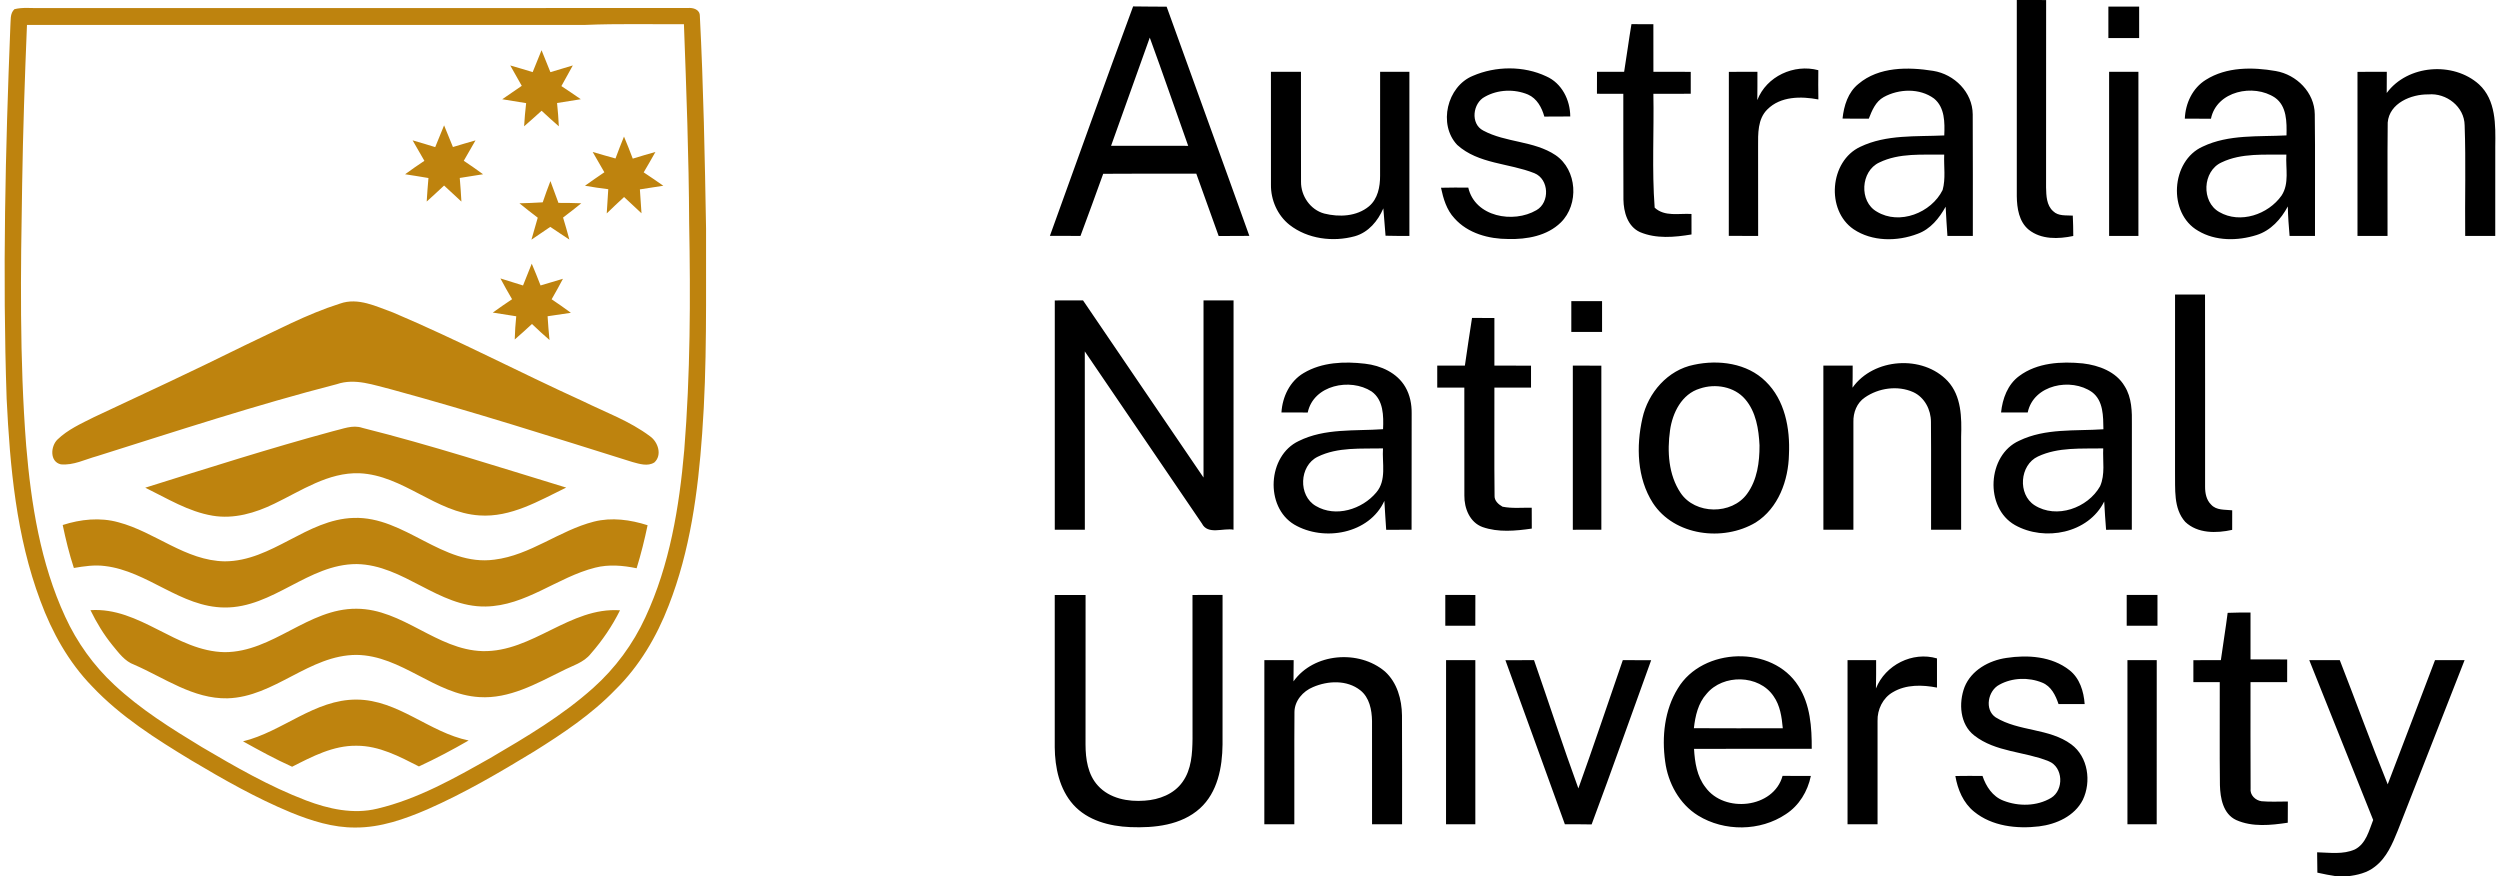
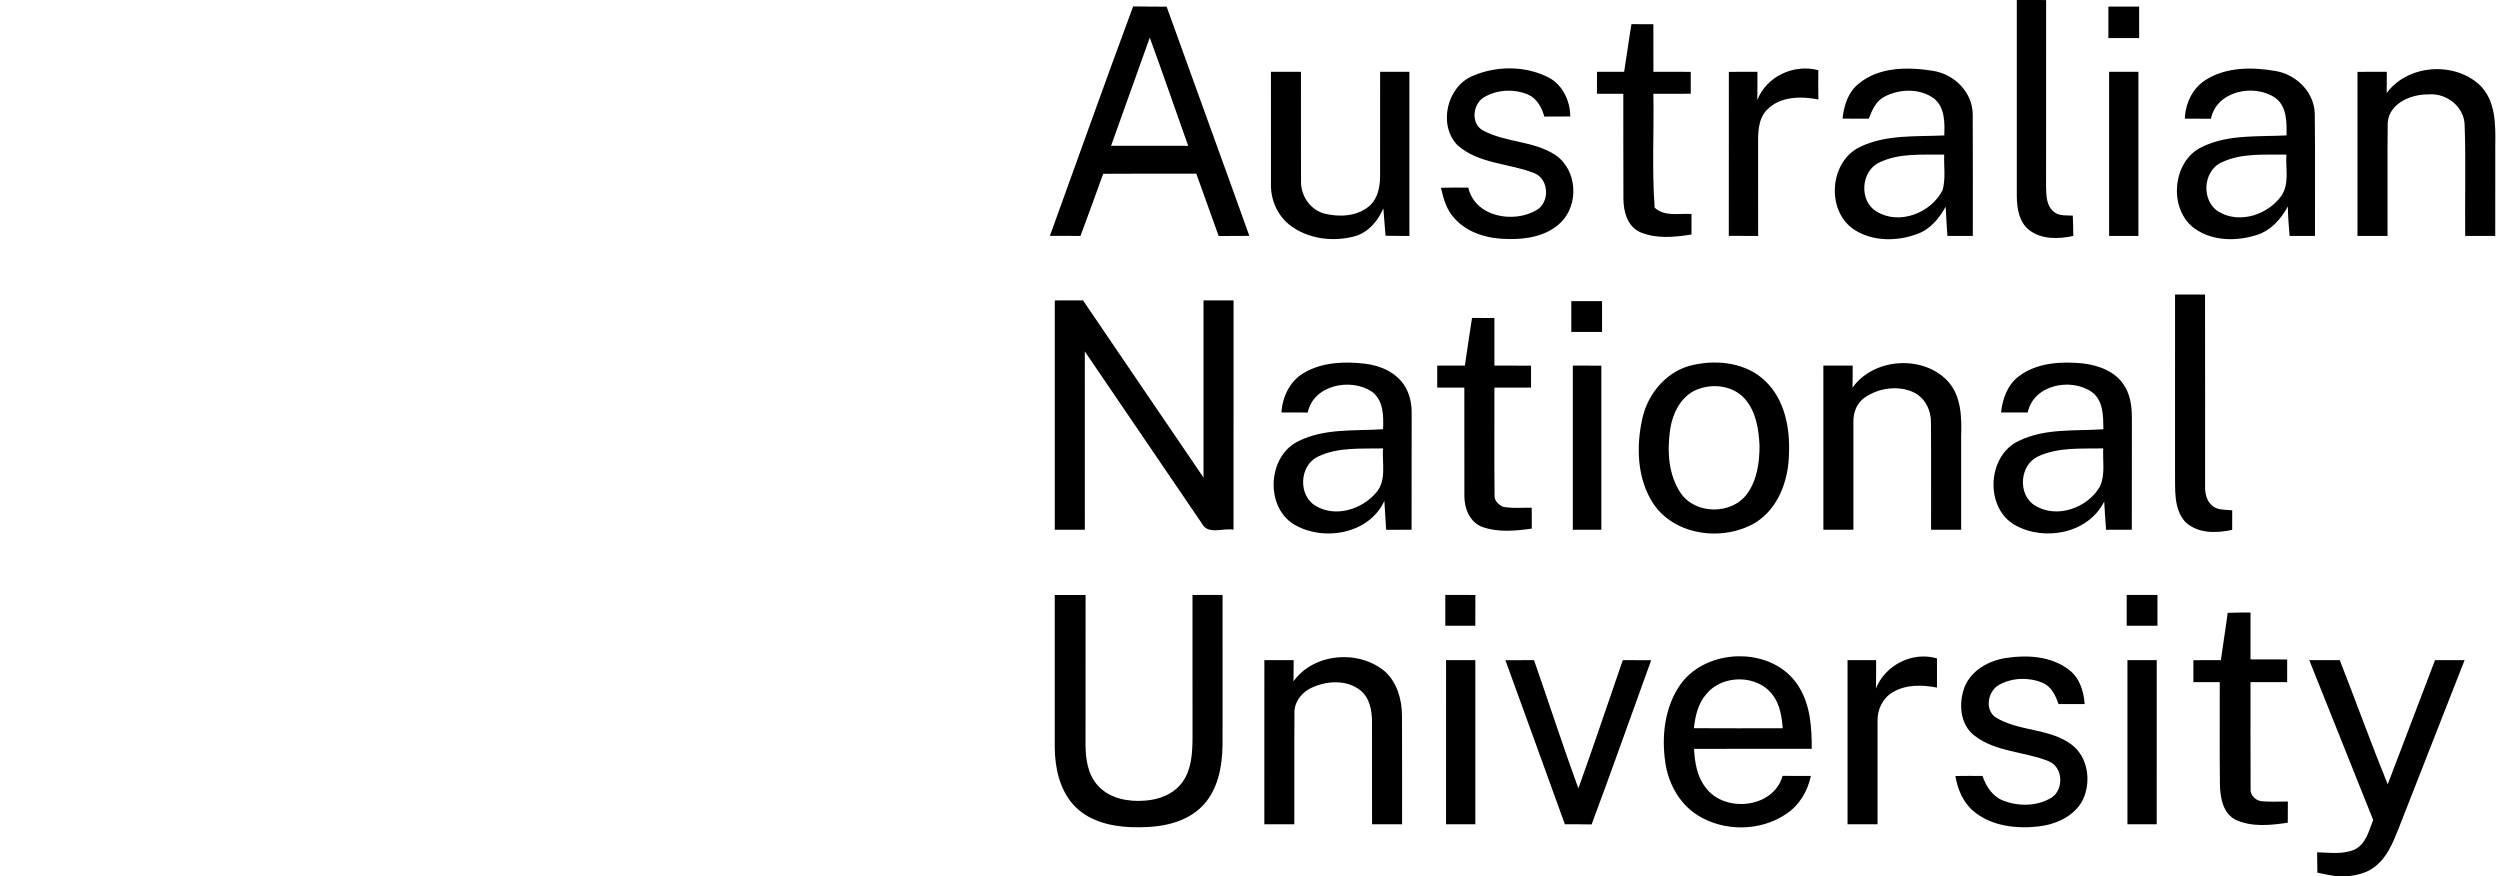
<svg xmlns="http://www.w3.org/2000/svg" width="194px" height="68px" viewBox="0 0 194 68" version="1.1">
  <title>Untitled 3</title>
  <g id="Page-1" stroke="none" stroke-width="1" fill="none" fill-rule="evenodd">
    <g id="australian-national-university-logo-freelogovectors.net_" fill-rule="nonzero">
      <path d="M179.198,51.226 C179.987,51.226 180.776,51.226 181.567,51.228 C182.821,54.435 183.99,57.675 185.286,60.864 C186.523,57.657 187.726,54.437 188.957,51.228 C189.72,51.226 190.485,51.226 191.252,51.228 C189.53,55.64 187.792,60.047 186.066,64.459 C185.654,65.478 185.202,66.556 184.303,67.246 C183.701,67.735 182.921,67.912 182.168,68 L181.317,68 C180.815,67.93 180.321,67.823 179.828,67.718 C179.819,67.191 179.812,66.664 179.809,66.138 C180.783,66.163 181.825,66.325 182.743,65.914 C183.603,65.469 183.833,64.459 184.158,63.631 C182.51,59.495 180.853,55.36 179.198,51.226 L179.198,51.226 Z M165.089,51.228 C165.845,51.226 166.603,51.226 167.363,51.228 C167.363,55.474 167.363,59.717 167.36,63.963 C166.603,63.963 165.845,63.963 165.089,63.961 C165.089,59.717 165.086,55.471 165.089,51.228 L165.089,51.228 Z M116.82,51.233 C117.559,51.226 118.298,51.226 119.04,51.226 C120.195,54.539 121.277,57.882 122.482,61.18 C123.67,57.875 124.782,54.543 125.93,51.226 C126.663,51.226 127.395,51.226 128.13,51.233 C126.586,55.478 125.092,59.743 123.51,63.975 C122.817,63.963 122.126,63.961 121.434,63.963 C119.89,59.722 118.371,55.471 116.82,51.233 L116.82,51.233 Z M112.215,51.228 C112.969,51.226 113.726,51.226 114.486,51.228 C114.489,55.471 114.486,59.717 114.486,63.961 C113.729,63.963 112.969,63.963 112.212,63.961 C112.21,59.717 112.21,55.471 112.215,51.228 L112.215,51.228 Z M152.448,53.318 C152.975,52.003 154.347,51.25 155.696,51.055 C157.351,50.802 159.214,50.927 160.579,51.997 C161.388,52.622 161.7,53.655 161.77,54.637 C161.093,54.639 160.417,54.641 159.742,54.637 C159.516,53.961 159.173,53.249 158.469,52.97 C157.425,52.544 156.146,52.581 155.152,53.133 C154.263,53.591 153.976,55.069 154.863,55.667 C156.66,56.775 159.013,56.495 160.733,57.764 C162.041,58.728 162.302,60.664 161.625,62.072 C160.983,63.331 159.573,63.963 158.229,64.127 C156.501,64.332 154.584,64.122 153.194,62.988 C152.348,62.308 151.914,61.264 151.736,60.218 C152.436,60.208 153.139,60.206 153.843,60.213 C154.113,61.023 154.625,61.81 155.455,62.126 C156.633,62.592 158.063,62.574 159.166,61.916 C160.176,61.3 160.11,59.522 158.979,59.072 C157.093,58.305 154.859,58.373 153.201,57.071 C152.084,56.206 151.979,54.557 152.448,53.318 L152.448,53.318 Z M145.573,53.425 C146.301,51.598 148.414,50.532 150.31,51.093 C150.303,51.846 150.303,52.601 150.31,53.357 C149.174,53.136 147.913,53.102 146.887,53.713 C146.107,54.155 145.671,55.065 145.698,55.945 C145.698,58.617 145.703,61.291 145.698,63.963 C144.923,63.963 144.145,63.963 143.369,63.961 C143.367,59.717 143.369,55.474 143.369,51.228 C144.108,51.226 144.847,51.226 145.587,51.228 C145.589,51.96 145.589,52.693 145.573,53.425 L145.573,53.425 Z M132.434,53.836 C131.773,54.564 131.552,55.558 131.445,56.508 C133.745,56.52 136.044,56.518 138.344,56.511 C138.266,55.647 138.14,54.744 137.627,54.021 C136.49,52.34 133.709,52.294 132.434,53.836 L132.434,53.836 Z M130.201,53.42 C132.121,50.216 137.545,50.043 139.555,53.234 C140.483,54.673 140.599,56.443 140.591,58.108 C137.545,58.112 134.502,58.101 131.457,58.112 C131.516,59.152 131.682,60.252 132.344,61.093 C133.802,63.12 137.634,62.733 138.327,60.208 C139.057,60.208 139.79,60.208 140.522,60.215 C140.276,61.408 139.612,62.513 138.582,63.179 C136.592,64.519 133.803,64.541 131.77,63.286 C130.317,62.39 129.435,60.759 129.217,59.094 C128.948,57.172 129.165,55.094 130.201,53.42 L130.201,53.42 Z M100.375,52.874 C101.944,50.664 105.453,50.393 107.475,52.11 C108.419,52.967 108.78,54.273 108.794,55.515 C108.812,58.33 108.797,61.146 108.801,63.961 C108.023,63.963 107.248,63.963 106.471,63.963 C106.463,61.289 106.474,58.615 106.469,55.94 C106.454,55.085 106.269,54.121 105.557,53.564 C104.523,52.749 103.047,52.818 101.889,53.318 C101.109,53.638 100.459,54.38 100.45,55.251 C100.427,58.155 100.452,61.059 100.44,63.963 C99.665,63.963 98.889,63.963 98.112,63.961 C98.109,59.717 98.109,55.471 98.114,51.228 C98.872,51.226 99.629,51.226 100.388,51.228 C100.388,51.776 100.382,52.324 100.375,52.874 L100.375,52.874 Z M172.866,47.557 C173.458,47.535 174.047,47.528 174.64,47.53 L174.64,51.168 C175.587,51.171 176.535,51.171 177.485,51.173 C177.483,51.76 177.483,52.347 177.483,52.934 C176.535,52.934 175.587,52.934 174.64,52.936 C174.644,55.683 174.629,58.433 174.647,61.182 C174.579,61.692 175.02,62.115 175.502,62.176 C176.177,62.238 176.857,62.194 177.538,62.197 C177.538,62.745 177.535,63.295 177.531,63.843 C176.212,64.039 174.781,64.194 173.528,63.634 C172.51,63.161 172.291,61.93 172.266,60.923 C172.232,58.26 172.263,55.599 172.253,52.936 C171.568,52.934 170.885,52.934 170.206,52.931 C170.203,52.363 170.203,51.796 170.206,51.23 C170.915,51.228 171.627,51.226 172.339,51.226 C172.505,50.002 172.712,48.783 172.866,47.557 L172.866,47.557 Z M165.032,46.167 L167.42,46.167 L167.42,48.556 L165.032,48.556 C165.029,47.759 165.029,46.963 165.032,46.167 L165.032,46.167 Z M112.155,46.167 C112.933,46.167 113.709,46.167 114.489,46.17 C114.486,46.966 114.486,47.762 114.484,48.558 C113.706,48.556 112.93,48.556 112.155,48.556 C112.153,47.759 112.153,46.963 112.155,46.167 L112.155,46.167 Z M81.848,46.17 C82.647,46.165 83.443,46.165 84.241,46.17 C84.237,50.04 84.243,53.912 84.237,57.783 C84.241,58.899 84.414,60.114 85.201,60.968 C86.104,61.967 87.543,62.233 88.833,62.13 C89.943,62.058 91.105,61.622 91.764,60.679 C92.463,59.713 92.526,58.467 92.54,57.316 C92.537,53.6 92.54,49.884 92.537,46.17 C93.315,46.167 94.093,46.165 94.871,46.167 C94.869,50.037 94.876,53.903 94.869,57.769 C94.853,59.538 94.487,61.487 93.117,62.729 C91.662,64.045 89.581,64.259 87.705,64.184 C86.101,64.119 84.393,63.675 83.286,62.44 C82.213,61.237 81.862,59.563 81.848,57.994 C81.851,54.052 81.851,50.111 81.848,46.17 L81.848,46.17 Z M122.051,28.372 C122.788,28.37 123.526,28.372 124.265,28.374 C124.265,32.618 124.268,36.862 124.265,41.108 C123.526,41.108 122.788,41.108 122.051,41.11 C122.046,36.864 122.049,32.618 122.051,28.372 L122.051,28.372 Z M158.147,35.422 C156.723,36.081 156.56,38.358 157.879,39.206 C159.576,40.293 162.015,39.422 162.965,37.735 C163.376,36.816 163.162,35.77 163.21,34.796 C161.517,34.83 159.719,34.683 158.147,35.422 L158.147,35.422 Z M156.687,29.181 C158.091,28.133 159.953,28.035 161.634,28.201 C162.871,28.347 164.208,28.84 164.87,29.966 C165.434,30.853 165.448,31.947 165.434,32.963 C165.425,35.679 165.434,38.392 165.429,41.108 C164.763,41.108 164.096,41.108 163.432,41.11 C163.374,40.377 163.324,39.645 163.287,38.915 C162.061,41.392 158.661,42.039 156.362,40.746 C153.988,39.402 154.204,35.313 156.687,34.201 C158.719,33.216 161.038,33.459 163.225,33.311 C163.208,32.309 163.232,31.101 162.344,30.43 C160.713,29.279 157.798,29.848 157.351,32.008 C156.66,32.013 155.97,32.013 155.282,32.008 C155.393,30.939 155.791,29.838 156.687,29.181 L156.687,29.181 Z M143.754,30.084 C145.386,27.773 149.208,27.517 151.138,29.568 C152.214,30.73 152.232,32.411 152.184,33.903 C152.179,36.302 152.182,38.704 152.184,41.105 C151.404,41.11 150.627,41.11 149.851,41.108 C149.842,38.322 149.865,35.534 149.842,32.747 C149.846,31.797 149.348,30.832 148.466,30.428 C147.262,29.891 145.78,30.104 144.711,30.846 C144.091,31.262 143.802,32.018 143.824,32.747 C143.822,35.534 143.827,38.319 143.824,41.108 L141.495,41.108 C141.491,36.864 141.491,32.618 141.493,28.372 L143.767,28.372 C143.767,28.942 143.767,29.513 143.754,30.084 L143.754,30.084 Z M131.912,30.152 C130.502,30.573 129.783,32.036 129.594,33.398 C129.367,35.031 129.469,36.838 130.413,38.248 C131.543,39.941 134.384,39.963 135.571,38.324 C136.36,37.248 136.545,35.859 136.538,34.558 C136.478,33.307 136.269,31.956 135.423,30.976 C134.579,29.991 133.103,29.747 131.912,30.152 L131.912,30.152 Z M131.45,28.306 C133.356,27.894 135.576,28.176 137.012,29.595 C138.511,31.044 138.917,33.252 138.823,35.258 C138.784,37.269 138.005,39.434 136.237,40.548 C133.724,42.049 129.922,41.587 128.26,39.027 C127.029,37.098 126.961,34.635 127.45,32.461 C127.886,30.48 129.415,28.71 131.45,28.306 L131.45,28.306 Z M102.247,35.447 C100.818,36.147 100.725,38.471 102.112,39.265 C103.647,40.175 105.703,39.525 106.798,38.217 C107.616,37.266 107.243,35.936 107.32,34.796 C105.624,34.837 103.811,34.674 102.247,35.447 L102.247,35.447 Z M101.166,28.947 C102.586,28.099 104.327,28.035 105.93,28.224 C107.156,28.365 108.419,28.931 109.057,30.037 C109.413,30.648 109.553,31.367 109.545,32.072 C109.535,35.083 109.545,38.096 109.538,41.108 C108.881,41.108 108.223,41.108 107.568,41.112 C107.522,40.362 107.466,39.616 107.427,38.868 C106.259,41.43 102.728,42.053 100.433,40.705 C98.139,39.329 98.364,35.363 100.777,34.226 C102.805,33.216 105.135,33.459 107.325,33.305 C107.37,32.279 107.366,31.041 106.435,30.377 C104.784,29.307 101.926,29.872 101.48,32.011 C100.8,32.013 100.12,32.013 99.44,32.006 C99.515,30.791 100.091,29.577 101.166,28.947 L101.166,28.947 Z M114.229,24.671 C114.807,24.674 115.385,24.676 115.965,24.678 C115.965,25.909 115.963,27.139 115.965,28.372 C116.913,28.372 117.859,28.372 118.807,28.374 L118.807,30.078 L115.965,30.078 C115.976,32.868 115.944,35.659 115.978,38.449 C115.949,38.851 116.276,39.14 116.596,39.32 C117.341,39.47 118.107,39.386 118.862,39.4 C118.862,39.939 118.862,40.478 118.867,41.019 C117.606,41.199 116.262,41.328 115.042,40.898 C114.052,40.535 113.622,39.441 113.635,38.454 C113.627,35.663 113.64,32.87 113.632,30.078 L111.53,30.078 C111.527,29.509 111.527,28.94 111.53,28.372 L113.675,28.372 C113.854,27.137 114.036,25.904 114.229,24.671 L114.229,24.671 Z M121.934,23.368 L124.32,23.368 C124.322,24.164 124.322,24.96 124.32,25.756 L121.934,25.756 C121.932,24.96 121.932,24.164 121.934,23.368 L121.934,23.368 Z M81.851,23.314 C82.581,23.309 83.311,23.309 84.043,23.311 C87.161,27.892 90.268,32.479 93.393,37.057 C93.395,32.475 93.39,27.894 93.393,23.311 C94.171,23.309 94.946,23.309 95.724,23.311 C95.724,29.243 95.726,35.174 95.721,41.105 C94.923,40.953 93.725,41.531 93.268,40.623 C90.245,36.167 87.214,31.717 84.18,27.268 C84.187,31.881 84.18,36.493 84.184,41.105 C83.406,41.11 82.629,41.11 81.851,41.108 C81.848,35.176 81.851,29.245 81.851,23.314 L81.851,23.314 Z M168.784,22.856 C169.559,22.856 170.335,22.856 171.11,22.854 C171.122,27.826 171.113,32.797 171.115,37.769 C171.113,38.265 171.211,38.799 171.584,39.159 C171.993,39.618 172.662,39.536 173.219,39.6 C173.217,40.105 173.217,40.612 173.217,41.117 C172,41.389 170.535,41.414 169.573,40.497 C168.64,39.448 168.811,37.928 168.782,36.624 C168.786,32.036 168.779,27.446 168.784,22.856 L168.784,22.856 Z M163.667,18.308 L165.941,18.308 L165.941,5.572 L163.667,5.572 L163.667,18.308 Z M98.624,5.572 C99.399,5.57 100.177,5.57 100.955,5.572 C100.962,8.415 100.945,11.258 100.959,14.101 C100.945,15.202 101.682,16.28 102.76,16.571 C103.916,16.862 105.283,16.803 106.235,16.009 C106.92,15.431 107.099,14.49 107.095,13.635 C107.099,10.946 107.089,8.258 107.097,5.57 C107.854,5.572 108.612,5.572 109.369,5.572 L109.369,18.31 C108.751,18.31 108.135,18.308 107.518,18.292 C107.462,17.585 107.397,16.875 107.347,16.168 C106.927,17.146 106.197,18.028 105.139,18.331 C103.442,18.797 101.473,18.549 100.067,17.449 C99.129,16.705 98.61,15.518 98.626,14.328 C98.619,11.41 98.626,8.49 98.624,5.572 L98.624,5.572 Z M182.941,5.575 C183.699,5.57 184.456,5.57 185.216,5.572 C185.216,6.121 185.214,6.668 185.209,7.217 C186.823,5.022 190.376,4.753 192.373,6.548 C193.694,7.767 193.657,9.703 193.633,11.358 C193.628,13.675 193.633,15.991 193.631,18.308 L191.299,18.308 C191.267,15.447 191.358,12.584 191.256,9.727 C191.24,8.281 189.839,7.198 188.445,7.326 C187.112,7.305 185.409,8.003 185.286,9.511 C185.252,12.443 185.284,15.376 185.272,18.308 L182.941,18.308 C182.939,14.062 182.941,9.818 182.941,5.575 L182.941,5.575 Z M172.386,12.606 C170.913,13.28 170.802,15.661 172.219,16.455 C173.833,17.392 176.013,16.643 177.047,15.179 C177.67,14.237 177.355,13.055 177.422,11.999 C175.741,12.022 173.944,11.854 172.386,12.606 L172.386,12.606 Z M171.175,6.193 C172.773,5.184 174.8,5.197 176.603,5.513 C178.216,5.793 179.605,7.173 179.626,8.859 C179.669,12.006 179.63,15.156 179.643,18.306 C178.984,18.308 178.327,18.308 177.672,18.31 C177.606,17.548 177.549,16.785 177.535,16.02 C177.006,17.007 176.207,17.899 175.109,18.24 C173.646,18.702 171.923,18.722 170.574,17.91 C168.207,16.557 168.452,12.477 170.935,11.374 C172.957,10.412 175.259,10.623 177.433,10.507 C177.454,9.484 177.469,8.233 176.537,7.576 C174.884,6.473 172.007,7.058 171.57,9.213 C170.892,9.213 170.217,9.213 169.542,9.209 C169.587,8.022 170.141,6.83 171.175,6.193 L171.175,6.193 Z M145.828,12.613 C144.384,13.28 144.25,15.638 145.643,16.425 C147.397,17.492 149.872,16.516 150.747,14.745 C150.997,13.855 150.831,12.912 150.87,11.999 C149.187,12.022 147.386,11.851 145.828,12.613 L145.828,12.613 Z M144.219,6.509 C145.802,5.17 148.075,5.188 150.017,5.499 C151.659,5.761 153.071,7.16 153.083,8.872 C153.105,12.018 153.085,15.163 153.092,18.308 L151.12,18.308 C151.07,17.553 151.017,16.796 150.983,16.04 C150.483,16.934 149.805,17.785 148.811,18.142 C147.228,18.751 145.277,18.758 143.836,17.788 C141.679,16.311 141.979,12.504 144.354,11.394 C146.381,10.421 148.691,10.614 150.875,10.51 C150.915,9.514 150.928,8.34 150.081,7.646 C148.969,6.826 147.356,6.885 146.178,7.533 C145.546,7.881 145.266,8.572 145.018,9.209 C144.338,9.213 143.658,9.213 142.98,9.2 C143.088,8.202 143.403,7.162 144.219,6.509 L144.219,6.509 Z M136.367,7.767 C137.079,5.92 139.215,4.942 141.102,5.447 C141.093,6.205 141.093,6.962 141.106,7.717 C139.769,7.462 138.173,7.46 137.147,8.49 C136.387,9.236 136.424,10.382 136.428,11.365 C136.437,13.68 136.432,15.993 136.432,18.308 C135.671,18.31 134.914,18.31 134.154,18.304 C134.161,14.06 134.156,9.816 134.159,5.575 C134.895,5.572 135.635,5.57 136.376,5.572 C136.376,6.305 136.379,7.037 136.367,7.767 L136.367,7.767 Z M114.293,5.886 C116.062,5.12 118.232,5.095 119.988,5.923 C121.198,6.453 121.848,7.758 121.852,9.038 C121.181,9.04 120.509,9.043 119.84,9.047 C119.646,8.345 119.269,7.642 118.571,7.335 C117.513,6.893 116.233,6.941 115.23,7.508 C114.284,7.992 114.082,9.609 115.098,10.13 C116.851,11.076 119.03,10.917 120.709,12.038 C122.394,13.182 122.551,15.861 121.116,17.267 C120.053,18.308 118.484,18.583 117.05,18.547 C115.53,18.547 113.904,18.113 112.865,16.939 C112.256,16.291 112.001,15.417 111.821,14.569 C112.526,14.553 113.231,14.551 113.938,14.558 C114.457,16.83 117.433,17.36 119.228,16.309 C120.281,15.711 120.216,13.905 119.069,13.439 C117.101,12.652 114.727,12.734 113.081,11.247 C111.585,9.668 112.285,6.705 114.293,5.886 L114.293,5.886 Z M126.601,1.874 C127.168,1.874 127.734,1.877 128.302,1.879 C128.302,3.109 128.301,4.34 128.304,5.57 C129.269,5.572 130.235,5.57 131.202,5.575 L131.202,7.276 C130.235,7.278 129.269,7.278 128.302,7.278 C128.359,10.223 128.181,13.177 128.402,16.114 C129.178,16.839 130.302,16.543 131.259,16.605 C131.259,17.135 131.259,17.664 131.261,18.194 C129.944,18.413 128.518,18.545 127.26,18.01 C126.299,17.569 125.992,16.452 125.978,15.479 C125.958,12.746 125.978,10.012 125.969,7.28 C125.287,7.278 124.604,7.278 123.923,7.276 C123.923,6.707 123.923,6.141 123.927,5.572 L126.033,5.572 C126.235,4.342 126.392,3.102 126.601,1.874 L126.601,1.874 Z M163.61,0.512 C164.406,0.51 165.2,0.51 165.998,0.512 L165.998,2.955 C165.2,2.957 164.406,2.957 163.61,2.955 C163.608,2.141 163.608,1.326 163.61,0.512 L163.61,0.512 Z M89.222,2.918 C88.223,5.718 87.223,8.515 86.22,11.312 C88.214,11.319 90.209,11.31 92.203,11.317 C91.205,8.518 90.243,5.706 89.222,2.918 L89.222,2.918 Z M87.93,0.498 C88.797,0.515 89.665,0.51 90.531,0.519 C92.658,6.45 94.828,12.368 96.949,18.304 C96.156,18.308 95.362,18.308 94.569,18.315 C93.984,16.705 93.408,15.09 92.833,13.477 C90.425,13.48 88.016,13.464 85.608,13.487 C85.031,15.097 84.441,16.703 83.845,18.308 C83.054,18.31 82.262,18.31 81.473,18.301 C83.62,12.366 85.738,6.416 87.93,0.498 L87.93,0.498 Z M156.503,-0 C157.261,-0 158.02,-0 158.78,0.003 C158.775,4.851 158.782,9.703 158.775,14.551 C158.791,15.188 158.807,15.932 159.325,16.389 C159.728,16.787 160.333,16.696 160.849,16.732 C160.874,17.257 160.884,17.785 160.886,18.312 C159.735,18.556 158.395,18.601 157.428,17.824 C156.672,17.201 156.516,16.157 156.503,15.233 C156.501,10.157 156.503,5.079 156.503,-0 L156.503,-0 Z" id="Fill-1" fill="#000000" />
-       <path d="M18.857,57.527 C21.925,56.783 24.408,54.268 27.676,54.288 C30.892,54.304 33.31,56.836 36.366,57.461 C35.111,58.186 33.826,58.864 32.509,59.476 C30.997,58.705 29.419,57.863 27.672,57.87 C25.868,57.839 24.231,58.703 22.669,59.499 C21.363,58.912 20.106,58.222 18.857,57.527 M7.02,47.349 C10.856,47.094 13.667,50.548 17.44,50.608 C21.179,50.601 23.915,47.209 27.663,47.238 C31.254,47.245 33.883,50.433 37.456,50.527 C41.319,50.613 44.224,47.092 48.113,47.359 C47.512,48.571 46.748,49.699 45.857,50.715 C45.304,51.431 44.388,51.664 43.621,52.069 C41.608,53.058 39.521,54.243 37.201,54.095 C33.737,53.897 31.165,50.866 27.67,50.82 C23.994,50.822 21.306,54.086 17.651,54.19 C14.991,54.245 12.757,52.6 10.415,51.582 C9.678,51.316 9.216,50.661 8.736,50.083 C8.054,49.246 7.492,48.318 7.02,47.349 M4.866,40.741 C6.253,40.293 7.761,40.133 9.182,40.527 C12.029,41.275 14.395,43.515 17.442,43.56 C21.11,43.553 23.796,40.295 27.444,40.19 C31.418,40.053 34.329,43.977 38.37,43.428 C41.16,43.083 43.407,41.161 46.093,40.477 C47.471,40.129 48.918,40.331 50.253,40.758 C50.019,41.882 49.741,42.999 49.402,44.097 C48.345,43.877 47.237,43.781 46.18,44.051 C43.251,44.789 40.796,47.02 37.681,47.065 C34.008,47.129 31.327,43.834 27.683,43.772 C23.928,43.76 21.186,47.181 17.424,47.142 C14.017,47.12 11.463,44.32 8.145,43.924 C7.338,43.818 6.526,43.938 5.732,44.075 C5.373,42.983 5.102,41.866 4.866,40.741 M25.832,33.463 C26.583,33.299 27.354,32.938 28.125,33.204 C33.453,34.539 38.684,36.238 43.937,37.837 C41.82,38.862 39.644,40.168 37.201,39.997 C33.817,39.779 31.295,36.881 27.899,36.724 C25.463,36.64 23.389,38.078 21.286,39.088 C19.815,39.808 18.156,40.295 16.507,40.019 C14.62,39.706 12.966,38.673 11.272,37.845 C16.107,36.331 20.938,34.789 25.832,33.463 M26.38,23.561 C27.793,23.056 29.2,23.786 30.512,24.255 C35.5,26.367 40.301,28.889 45.229,31.13 C46.989,31.994 48.87,32.672 50.448,33.859 C51.065,34.295 51.401,35.316 50.78,35.885 C50.26,36.215 49.621,35.999 49.079,35.853 C42.868,33.906 36.664,31.932 30.383,30.222 C29,29.885 27.558,29.326 26.139,29.811 C19.867,31.427 13.708,33.451 7.531,35.396 C6.608,35.646 5.698,36.129 4.718,36.033 C3.844,35.828 3.926,34.627 4.456,34.111 C5.261,33.331 6.308,32.865 7.299,32.367 C11.199,30.545 15.105,28.726 18.964,26.815 C21.409,25.673 23.801,24.377 26.38,23.561 M40.587,22.153 C40.81,21.587 41.033,21.023 41.263,20.461 C41.502,21.021 41.727,21.585 41.947,22.151 C42.527,21.978 43.105,21.803 43.685,21.634 C43.405,22.172 43.107,22.699 42.807,23.224 C43.312,23.563 43.812,23.911 44.301,24.273 C43.698,24.359 43.096,24.448 42.493,24.541 C42.529,25.157 42.58,25.772 42.643,26.385 C42.179,25.981 41.722,25.569 41.281,25.141 C40.837,25.546 40.401,25.958 39.943,26.344 C39.957,25.744 39.998,25.141 40.06,24.543 C39.452,24.452 38.845,24.357 38.24,24.257 C38.732,23.902 39.232,23.556 39.737,23.22 C39.423,22.688 39.123,22.151 38.834,21.607 C39.416,21.796 40.001,21.976 40.587,22.153 M42.116,15.701 C42.304,15.146 42.5,14.596 42.713,14.052 C42.925,14.614 43.132,15.178 43.335,15.744 C43.926,15.744 44.517,15.751 45.108,15.774 C44.645,16.153 44.171,16.52 43.694,16.881 C43.867,17.45 44.03,18.019 44.183,18.591 C43.685,18.269 43.196,17.934 42.702,17.605 C42.215,17.937 41.731,18.273 41.24,18.598 C41.397,18.027 41.561,17.459 41.729,16.893 C41.249,16.527 40.774,16.158 40.31,15.776 C40.91,15.756 41.513,15.744 42.116,15.701 M48.422,10.598 C48.659,11.164 48.884,11.735 49.102,12.31 C49.689,12.133 50.274,11.953 50.862,11.792 C50.566,12.324 50.26,12.849 49.95,13.375 C50.46,13.714 50.967,14.059 51.472,14.414 C50.865,14.512 50.26,14.605 49.655,14.696 C49.691,15.315 49.734,15.933 49.78,16.551 C49.327,16.131 48.875,15.714 48.429,15.289 C47.976,15.708 47.524,16.129 47.083,16.561 C47.119,15.933 47.158,15.308 47.201,14.682 C46.596,14.61 45.993,14.518 45.395,14.414 C45.891,14.057 46.394,13.711 46.899,13.368 C46.589,12.844 46.287,12.319 45.991,11.792 C46.58,11.96 47.169,12.14 47.762,12.299 C47.972,11.728 48.192,11.159 48.422,10.598 M33.772,11.416 C34.005,10.855 34.231,10.288 34.461,9.727 C34.692,10.286 34.918,10.848 35.147,11.409 C35.73,11.235 36.312,11.057 36.899,10.893 C36.601,11.425 36.294,11.951 35.989,12.476 C36.494,12.815 36.996,13.161 37.487,13.522 C36.882,13.618 36.28,13.711 35.677,13.809 C35.727,14.421 35.775,15.03 35.805,15.642 C35.354,15.228 34.906,14.814 34.461,14.398 C34.017,14.819 33.565,15.228 33.112,15.64 C33.148,15.03 33.194,14.423 33.248,13.814 C32.646,13.709 32.041,13.618 31.436,13.522 C31.925,13.161 32.427,12.818 32.932,12.479 C32.628,11.948 32.32,11.421 32.018,10.891 C32.605,11.057 33.189,11.235 33.772,11.416 M41.336,5.596 C41.565,5.03 41.79,4.462 42.024,3.896 C42.256,4.462 42.484,5.03 42.711,5.599 C43.289,5.422 43.869,5.246 44.451,5.078 C44.155,5.612 43.853,6.145 43.564,6.681 C44.071,7.013 44.572,7.355 45.07,7.7 C44.456,7.8 43.842,7.896 43.228,7.994 C43.292,8.594 43.335,9.197 43.366,9.802 C42.909,9.41 42.468,9.001 42.027,8.594 C41.577,8.999 41.131,9.408 40.671,9.802 C40.71,9.199 40.755,8.601 40.828,8.003 C40.21,7.896 39.591,7.798 38.973,7.702 C39.478,7.357 39.982,7.006 40.489,6.661 C40.187,6.135 39.887,5.61 39.596,5.08 C40.178,5.244 40.758,5.419 41.336,5.596 M45.422,1.933 L2.093,1.933 C1.923,6.069 1.782,10.209 1.718,14.348 C1.602,21.093 1.509,27.855 2.032,34.587 C2.414,39.115 3.137,43.702 5.059,47.857 C5.969,49.846 7.267,51.655 8.871,53.144 C10.906,55.046 13.283,56.528 15.655,57.968 C18.266,59.507 20.911,61.031 23.751,62.114 C25.5,62.778 27.424,63.206 29.28,62.751 C32.423,62.007 35.266,60.394 38.054,58.819 C40.831,57.192 43.628,55.539 46.036,53.381 C47.742,51.857 49.127,49.981 50.082,47.902 C51.972,43.839 52.711,39.355 53.098,34.925 C53.569,29.058 53.589,23.163 53.478,17.282 C53.455,12.144 53.262,7.009 53.073,1.876 C50.524,1.894 47.969,1.826 45.422,1.933 M1.122,0.712 C1.768,0.55 2.446,0.646 3.103,0.625 C19.86,0.625 36.614,0.63 53.371,0.623 C53.785,0.58 54.31,0.732 54.308,1.235 C54.59,6.729 54.694,12.231 54.79,17.732 C54.774,23.04 54.878,28.355 54.487,33.654 C54.167,38.175 53.553,42.737 51.893,46.983 C50.962,49.405 49.611,51.698 47.751,53.522 C45.909,55.432 43.685,56.915 41.445,58.316 C38.761,59.949 36.044,61.543 33.162,62.807 C31.399,63.565 29.537,64.224 27.592,64.216 C25.855,64.233 24.172,63.699 22.578,63.05 C19.882,61.934 17.34,60.488 14.838,58.998 C12.1,57.338 9.353,55.603 7.142,53.256 C5.323,51.384 4.031,49.06 3.133,46.622 C1.256,41.619 0.774,36.233 0.515,30.936 C0.19,21.302 0.42,11.66 0.804,2.03 C0.847,1.585 0.754,1.05 1.122,0.712" id="Fill-3" fill="#BE830E" />
    </g>
  </g>
</svg>